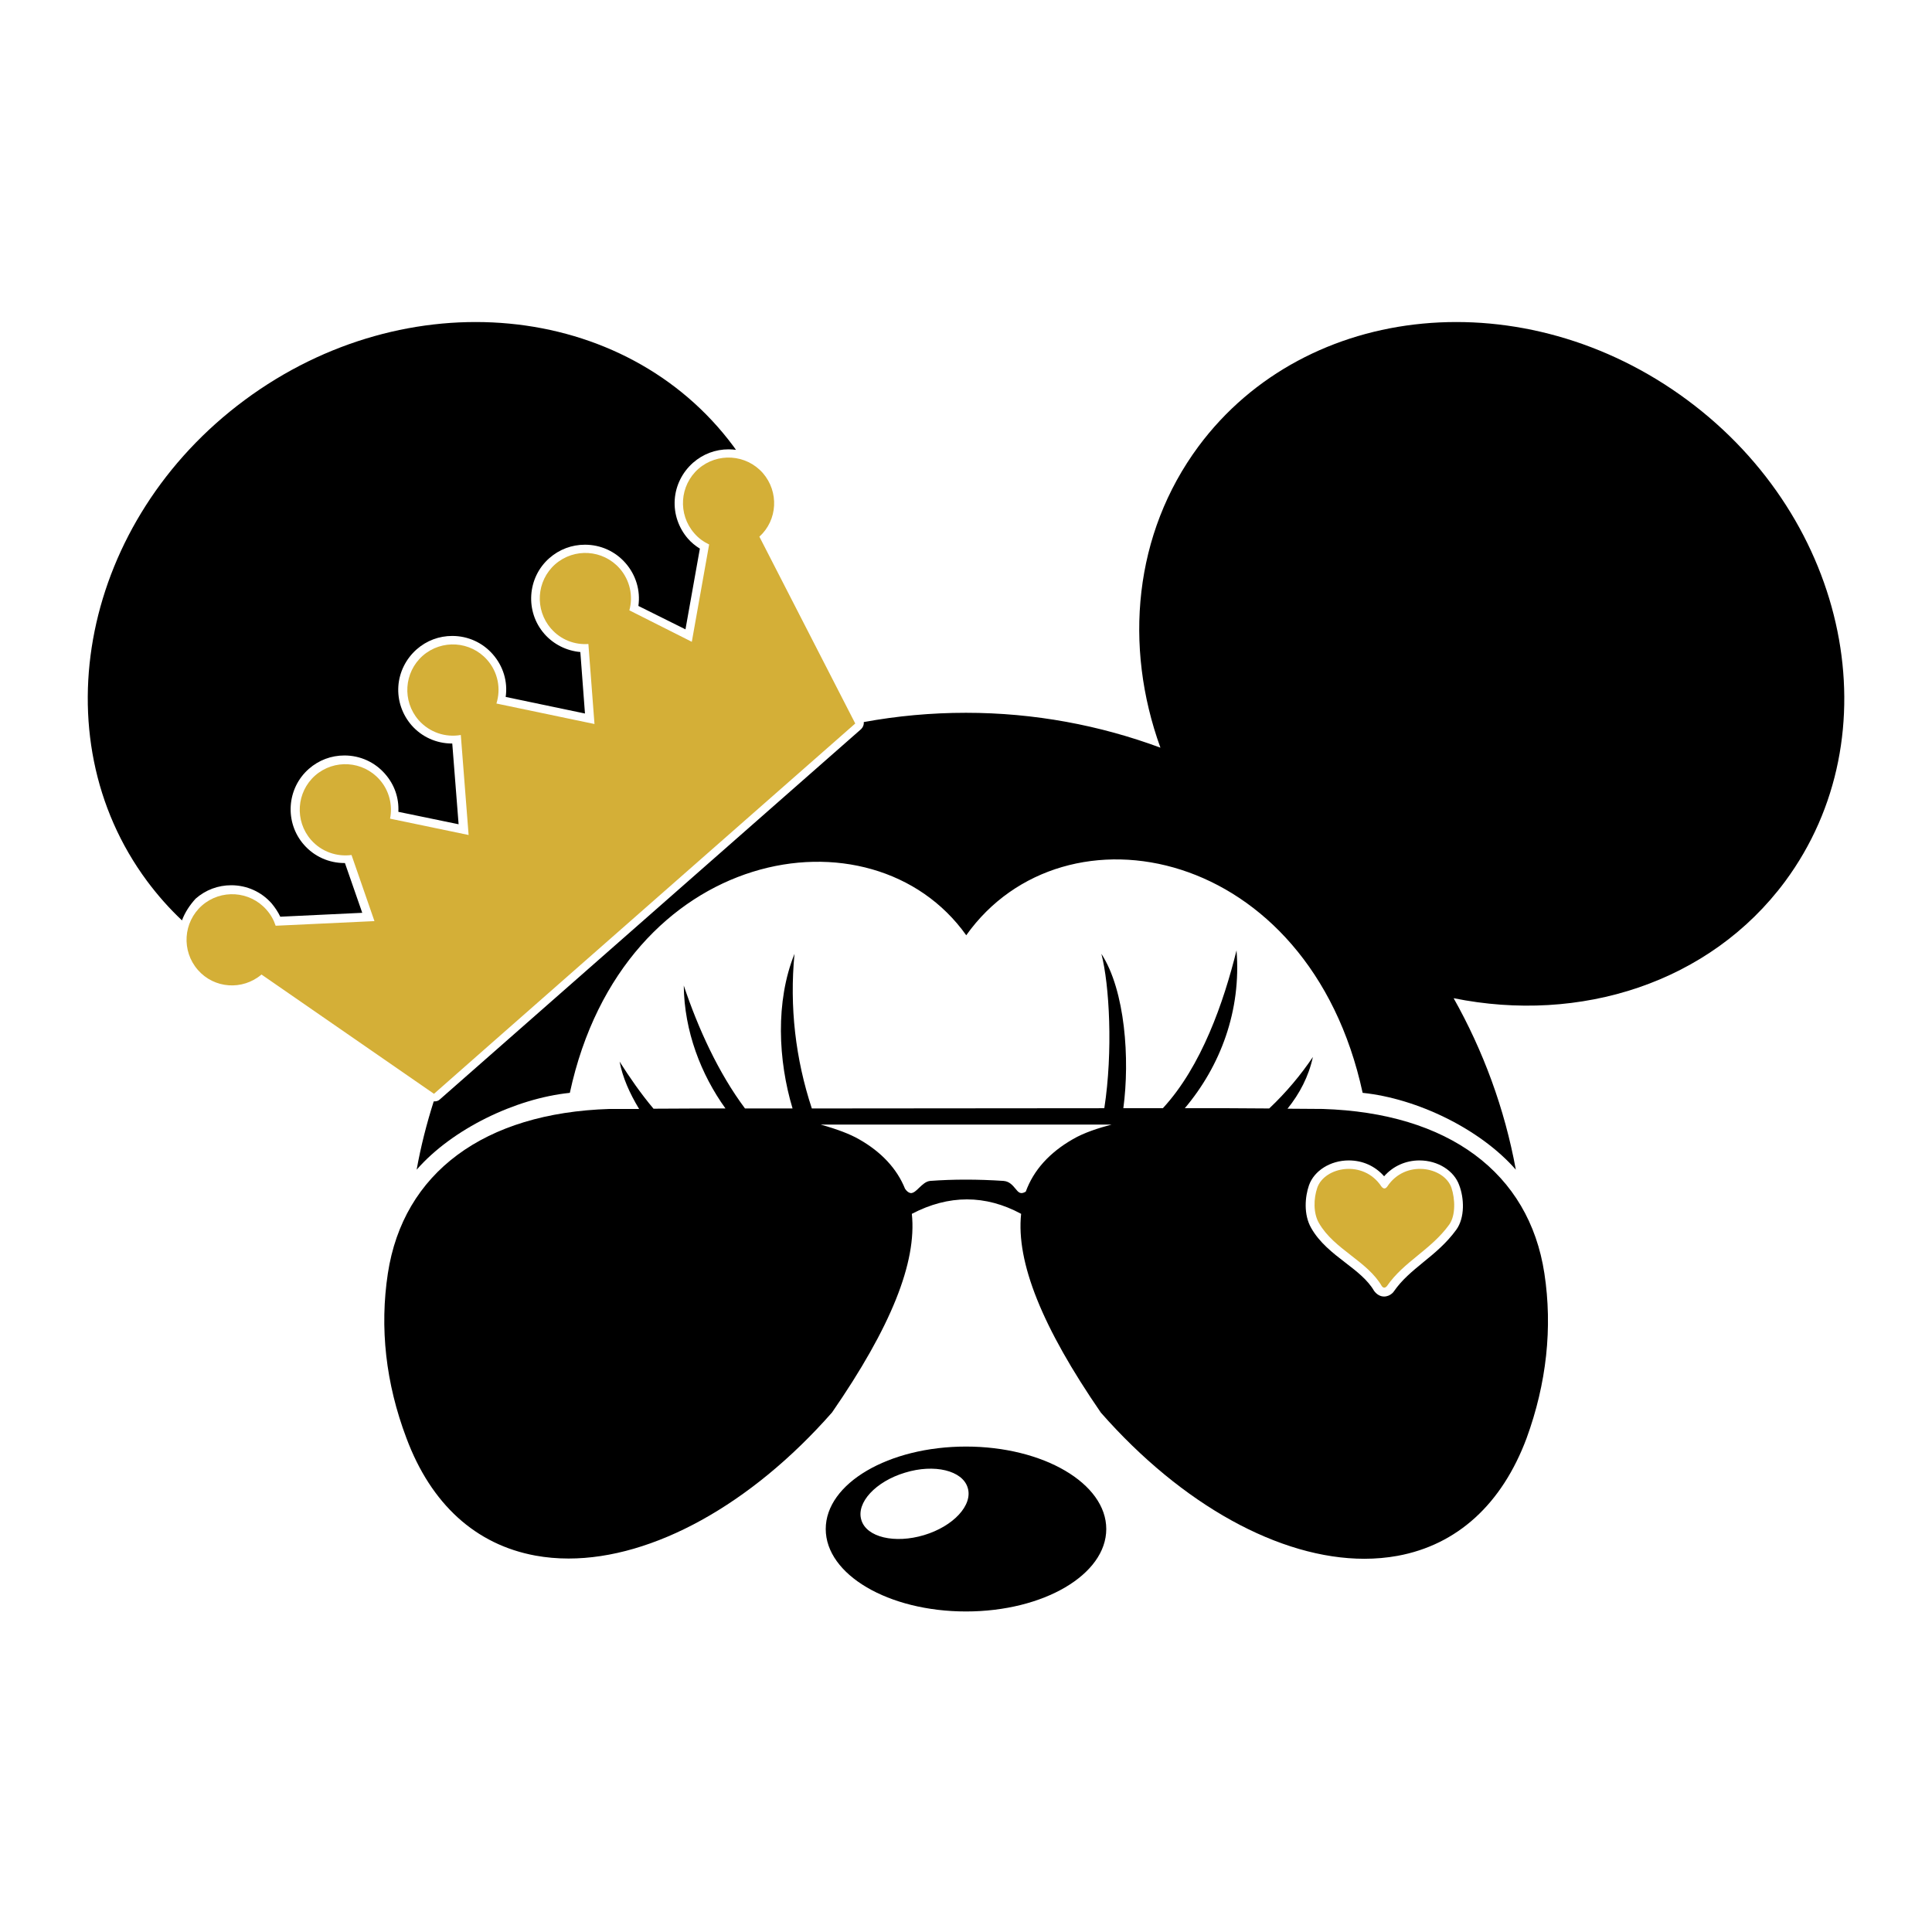
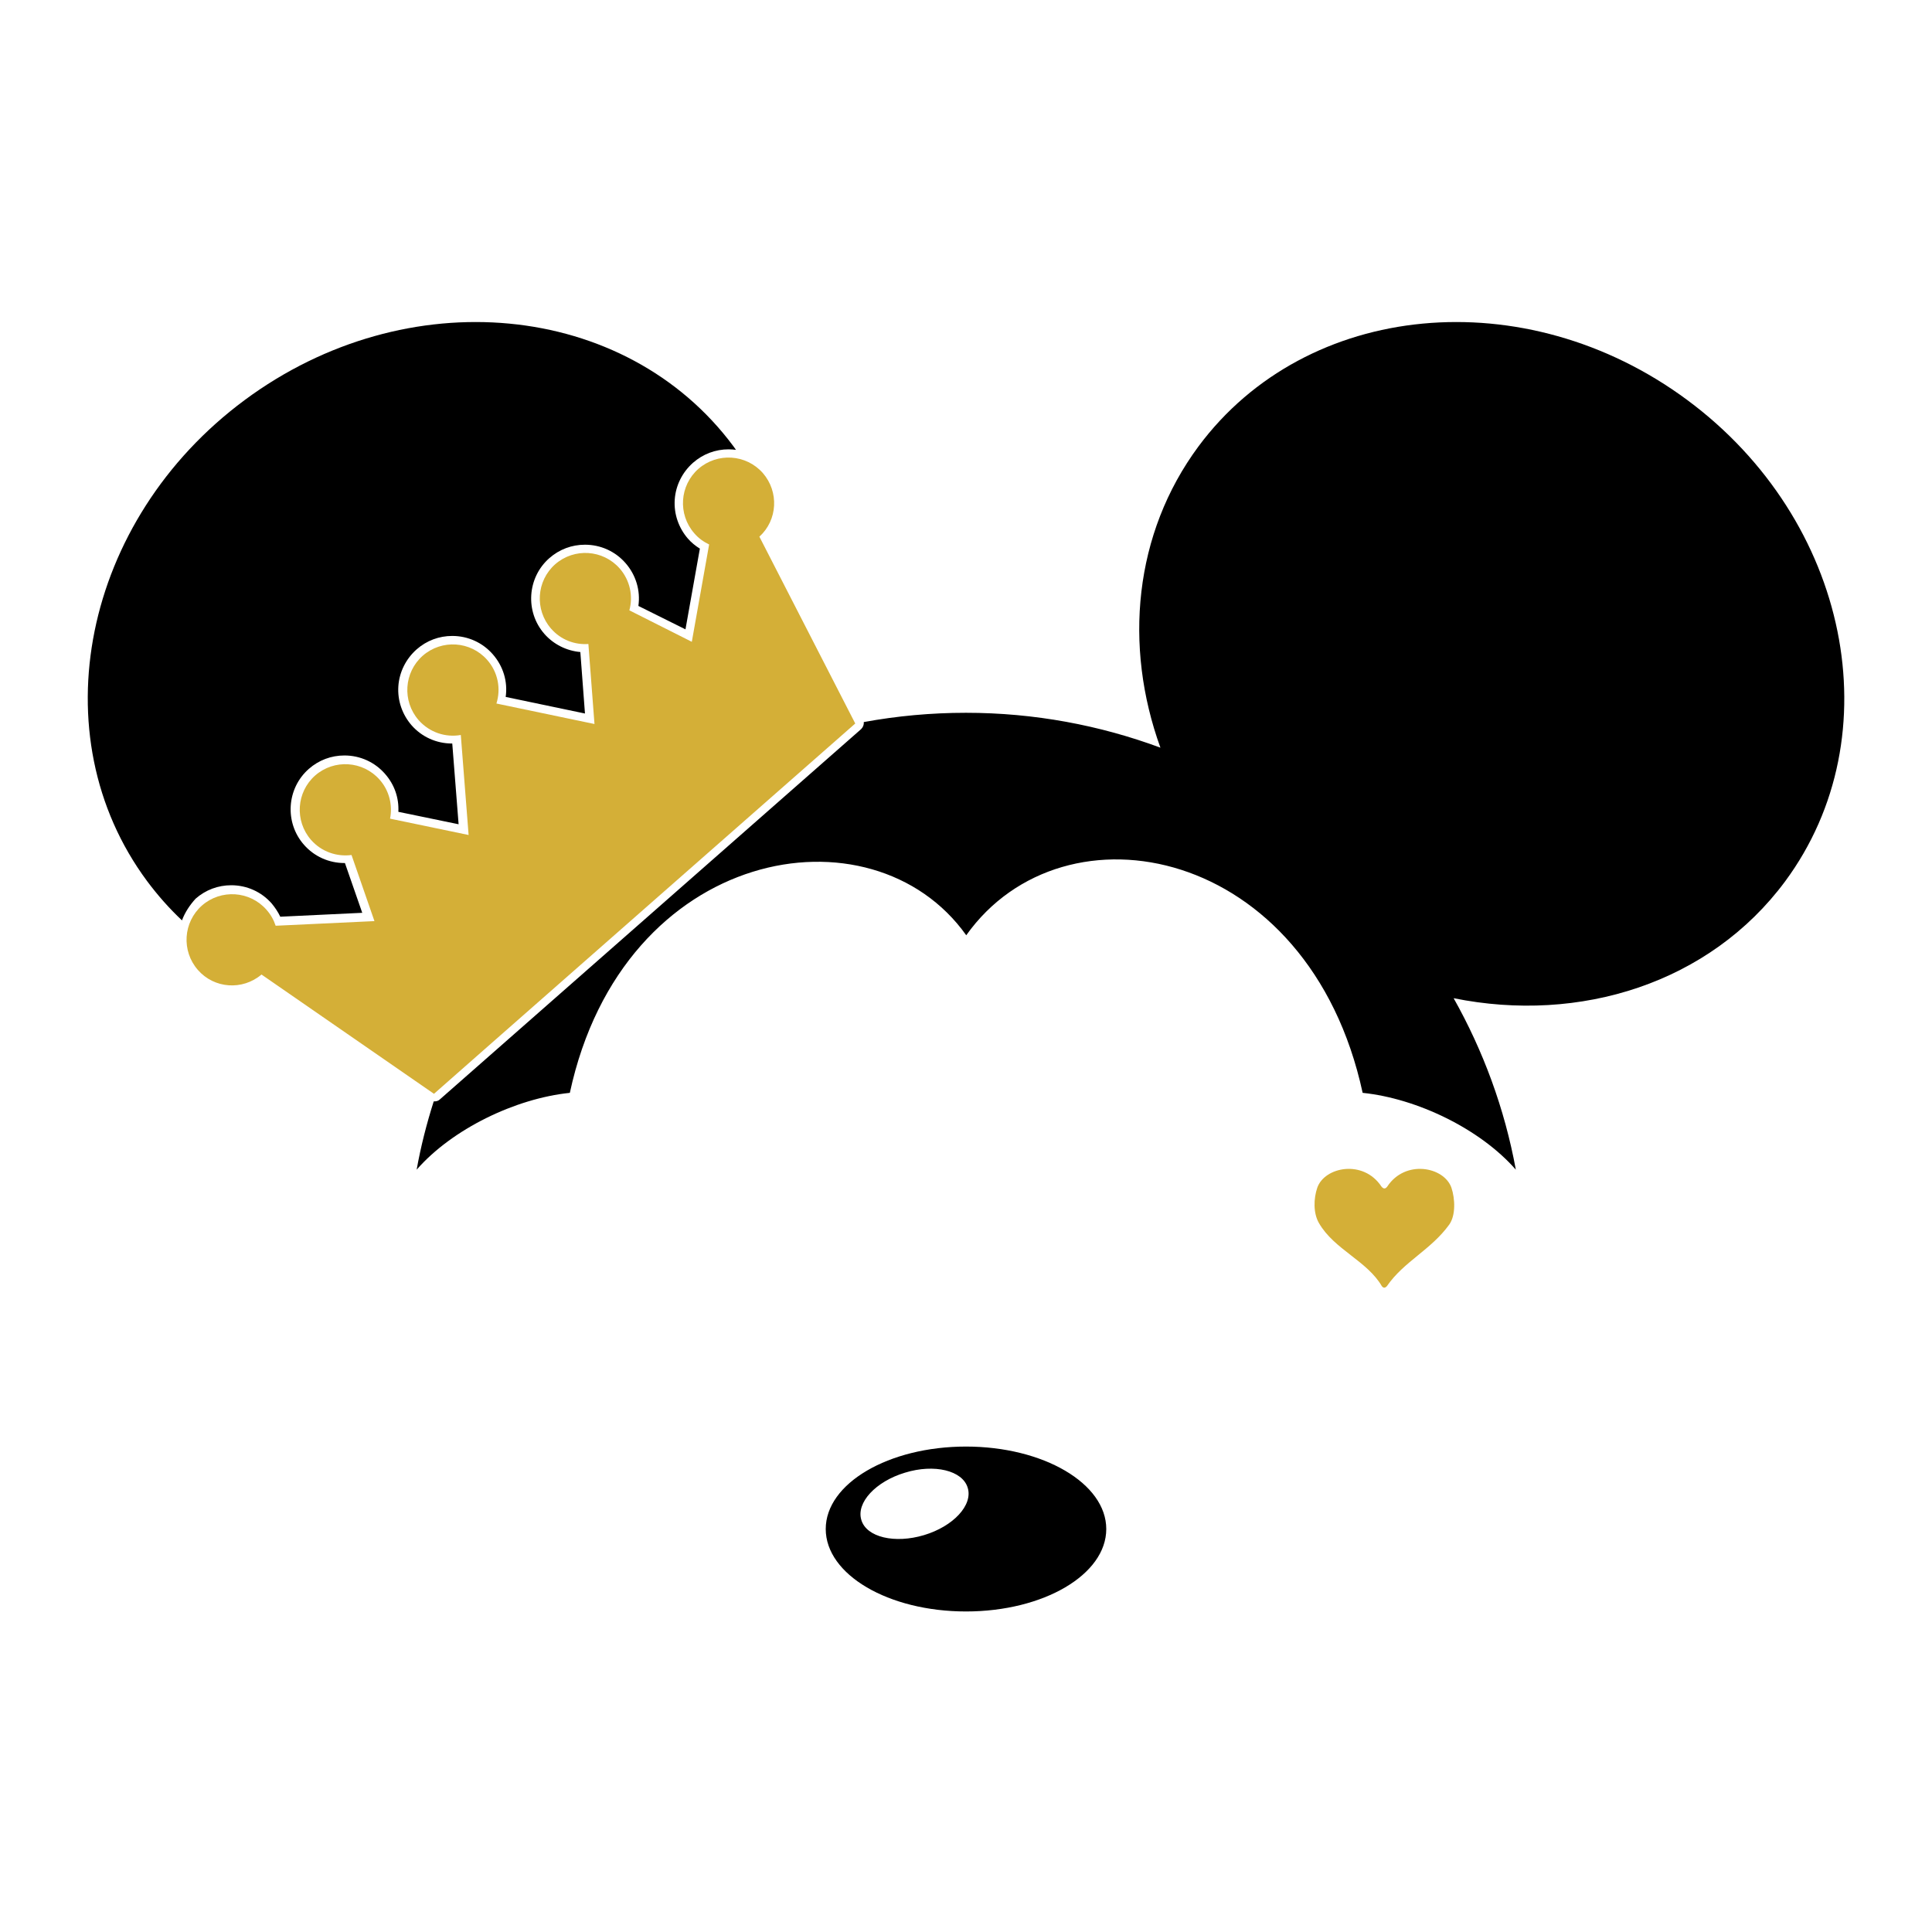
<svg xmlns="http://www.w3.org/2000/svg" version="1.1" id="Warstwa_1" x="0px" y="0px" viewBox="0 0 792 792" style="enable-background:new 0 0 792 792;" xml:space="preserve">
  <style type="text/css">
	.st0{fill-rule:evenodd;clip-rule:evenodd;}
	.st1{fill:#D4AF37;}
	.st2{fill-rule:evenodd;clip-rule:evenodd;fill:#D4AF37;}
</style>
-   <path d="M633.1,522c-6.3-41.3-39.4-65.8-90.9-67.4l-14.4-0.1c5-6.2,8.7-13.3,10.4-21.2c-4.9,7.3-11,14.6-17.9,21.1l-16.5-0.1  l-18.1,0c14.6-17.3,23.2-40,21.2-64.7c-5.2,21-14.3,47.5-30.2,64.7l-16.2,0c2.7-20,0.8-48.2-9-63.3c3.3,12.7,4.8,40,1.2,63.3  l-119.9,0.1c-6.7-20.3-9.2-41.7-7.1-63.4c-7.9,19.6-6.7,43.8-0.8,63.4l-19.5,0c-10.9-14.6-19.2-32.8-25.1-50.4  c0.2,18.8,7.1,36.5,17.1,50.4l-9,0l-20.5,0.1c-5.3-6.3-9.9-13-13.9-19.3c1.2,6.4,4.1,13,8,19.4l-12.1,0  c-51.5,1.6-84.6,26.2-90.9,67.4c-3.4,22.3-0.9,45,7.6,67.5c10.1,27.1,28.4,43.7,52.9,48.2c4.4,0.8,8.9,1.2,13.6,1.2  c34.5,0,74.7-22,108-59.9c24.1-34.9,34.8-61.5,32.7-81.4c15.1-7.9,30.2-7.9,44.8,0c-2.1,19.8,8.6,46.5,32.7,81.5  c33.3,37.9,73.4,59.9,108,59.9c4.6,0,9.2-0.4,13.6-1.2c24.5-4.5,42.8-21.2,52.9-48.2C634,567.1,636.5,544.3,633.1,522z M439.8,467  c-9.6,5.5-16.1,12.7-19.3,21.5c-2.2,1.3-3,0.3-4.3-1.3c-1.1-1.3-2.4-2.9-4.8-3.1c-10.6-0.7-20.7-0.7-30.1,0  c-1.8,0.2-3.1,1.5-4.5,2.8c-1.2,1.2-2.3,2.2-3.4,2.2c-0.8-0.1-1.6-0.6-2.4-1.8c-3.3-8.2-9.7-15.1-18.9-20.3c-3.7-2.1-8.6-4-15.7-6  h119.3C450.4,462.4,444.4,464.3,439.8,467z M597,504.1c-4,5.5-8.8,9.5-13.5,13.3c-4.5,3.7-8.8,7.2-12.1,12c-0.1,0.2-0.3,0.3-0.4,0.5  c-1.3,1.3-2.7,1.6-3.6,1.6c-0.9,0-2.3-0.3-3.6-1.7c-0.2-0.2-0.3-0.4-0.5-0.6c-2.6-4.5-7.1-8-11.8-11.6c-5.2-4-10.6-8.2-14-14.2  c-3.2-5.6-2.5-12.9-0.9-17.5c2.1-6,8.8-10.2,16.3-10.2c5.7,0,10.8,2.3,14.5,6.5c3.7-4.2,8.9-6.5,14.5-6.5c7.5,0,14.2,4.2,16.3,10.2  C600.2,491.1,600.6,499.1,597,504.1z" />
  <path class="st0" d="M74.6,377.3c-5.2-4.9-9.9-10.2-14.3-16.1C16,301.5,33.9,213.2,100.3,164c66.4-49.2,156.1-40.7,200.4,19  c0.3,0.5,0.7,0.9,1,1.4c-1-0.1-2-0.2-3-0.2c-5.4,0-10.5,1.9-14.6,5.5c-4.4,3.9-7.1,9.3-7.5,15.1c-0.4,5.9,1.6,11.6,5.4,16  c1.4,1.6,3.1,3,4.9,4.1l-5.9,33.1l-19.3-9.6c0.9-6.3-1-12.7-5.3-17.6c-4.2-4.8-10.2-7.5-16.6-7.5c-5.4,0-10.5,1.9-14.6,5.5  c-9.1,8-10,22-2,31.1c3.8,4.3,9.1,6.9,14.7,7.4l1.9,25.2l-32.5-6.8c0.9-6.3-1-12.6-5.3-17.5c-4.2-4.8-10.2-7.5-16.6-7.5  c-5.4,0-10.5,1.9-14.6,5.5c-4.4,3.9-7.1,9.3-7.5,15.1c-0.4,5.9,1.6,11.6,5.4,16c4.2,4.8,10.2,7.5,16.6,7.5c0,0,0.1,0,0.1,0l2.6,33.1  l-24.7-5.1c0.3-5.7-1.6-11.2-5.5-15.6c-4.2-4.8-10.2-7.5-16.6-7.5c-5.4,0-10.5,1.9-14.6,5.5c-9.1,8-10,22-2,31.1  c4.2,4.8,10.2,7.5,16.6,7.5c0.1,0,0.1,0,0.2,0l7.1,20.4l-33.6,1.6c-0.9-1.9-2.1-3.7-3.5-5.4c-4.2-4.8-10.2-7.5-16.6-7.5  c-5.4,0-10.5,1.9-14.6,5.5C77.9,370.9,75.8,374,74.6,377.3z M691.7,164c-66.4-49.2-156.1-40.7-200.4,19  c-26.5,35.8-30.7,81.8-15.6,123.5c-24.8-9.2-51.7-14.3-79.7-14.3c-14.3,0-28.3,1.3-41.9,3.8c0.1,1.1-0.3,2.1-1.1,2.9L180.3,450.7  c-0.6,0.6-1.4,0.8-2.2,0.8c-0.1,0-0.2,0-0.3,0c-2.9,9.1-5.3,18.5-7,28c14.6-16.7,40.5-29.2,62.8-31.5  c21.8-101.2,123.9-118.9,162.5-64.6c40.2-56.5,140.6-36.6,162.5,64.6c22.3,2.3,48.2,14.8,62.8,31.5c-4.6-25.1-13.4-48.8-25.5-70.3  c51.8,10.5,105-6.2,135.9-47.9C776,301.5,758.1,213.2,691.7,164z" />
  <path class="st1" d="M311.3,220c7.5-6.8,8.1-18.4,1.4-26.1c-6.8-7.7-18.6-8.5-26.4-1.7c-7.7,6.8-8.5,18.6-1.7,26.4  c1.7,2,3.8,3.5,6.1,4.6l-7.1,39.9L258,250.2c1.6-5.8,0.3-12.3-4-17.2c-6.8-7.7-18.6-8.5-26.4-1.7c-7.7,6.8-8.5,18.6-1.7,26.4  c4,4.6,9.7,6.7,15.3,6.3l2.5,32.8l-40.2-8.4c1.9-6,0.7-12.8-3.8-17.9c-6.8-7.7-18.6-8.5-26.4-1.7c-7.7,6.8-8.5,18.6-1.7,26.4  c4.5,5.1,11.1,7.2,17.3,6.1l3.2,41l-32.2-6.7c1.1-5.5-0.3-11.5-4.3-16c-6.8-7.7-18.6-8.5-26.4-1.7c-7.7,6.8-8.5,18.6-1.7,26.4  c4.3,4.9,10.6,7,16.6,6.2l9.4,27.1l-40.5,1.9c-0.8-2.4-2-4.6-3.8-6.6c-6.8-7.7-18.6-8.5-26.4-1.7c-7.7,6.8-8.5,18.6-1.7,26.4  c6.7,7.7,18.3,8.5,26.1,1.9l70.7,48.9l20.9-18.4l85.9-75.5l65.9-57.9L311.3,220z" />
  <path class="st2" d="M568.5,527.3c7-10.2,18.1-14.9,25.6-25.3c2.7-3.8,2.4-10.6,0.9-15.1c-3-8.6-18.9-11.7-26.3-0.5  c-0.8,1.1-1.6,1-2.4,0c-7.4-11.2-23.3-8.1-26.3,0.5c-1.5,4.4-1.7,10.4,0.7,14.5c6.2,10.8,19.8,15.5,25.8,25.9  C567.2,528.1,567.8,528,568.5,527.3L568.5,527.3z" />
  <path d="M396,593c-31.7,0-57.5,15.1-57.5,33.8c0,18.7,25.7,33.8,57.5,33.8s57.5-15.1,57.5-33.8C453.5,608.1,427.7,593,396,593z   M378.8,629.3c-12,3.6-23.6,0.9-25.7-6.2c-2.2-7.1,5.9-15.8,17.9-19.4c12-3.7,23.6-0.9,25.7,6.2C398.9,617,390.8,625.7,378.8,629.3z  " />
</svg>